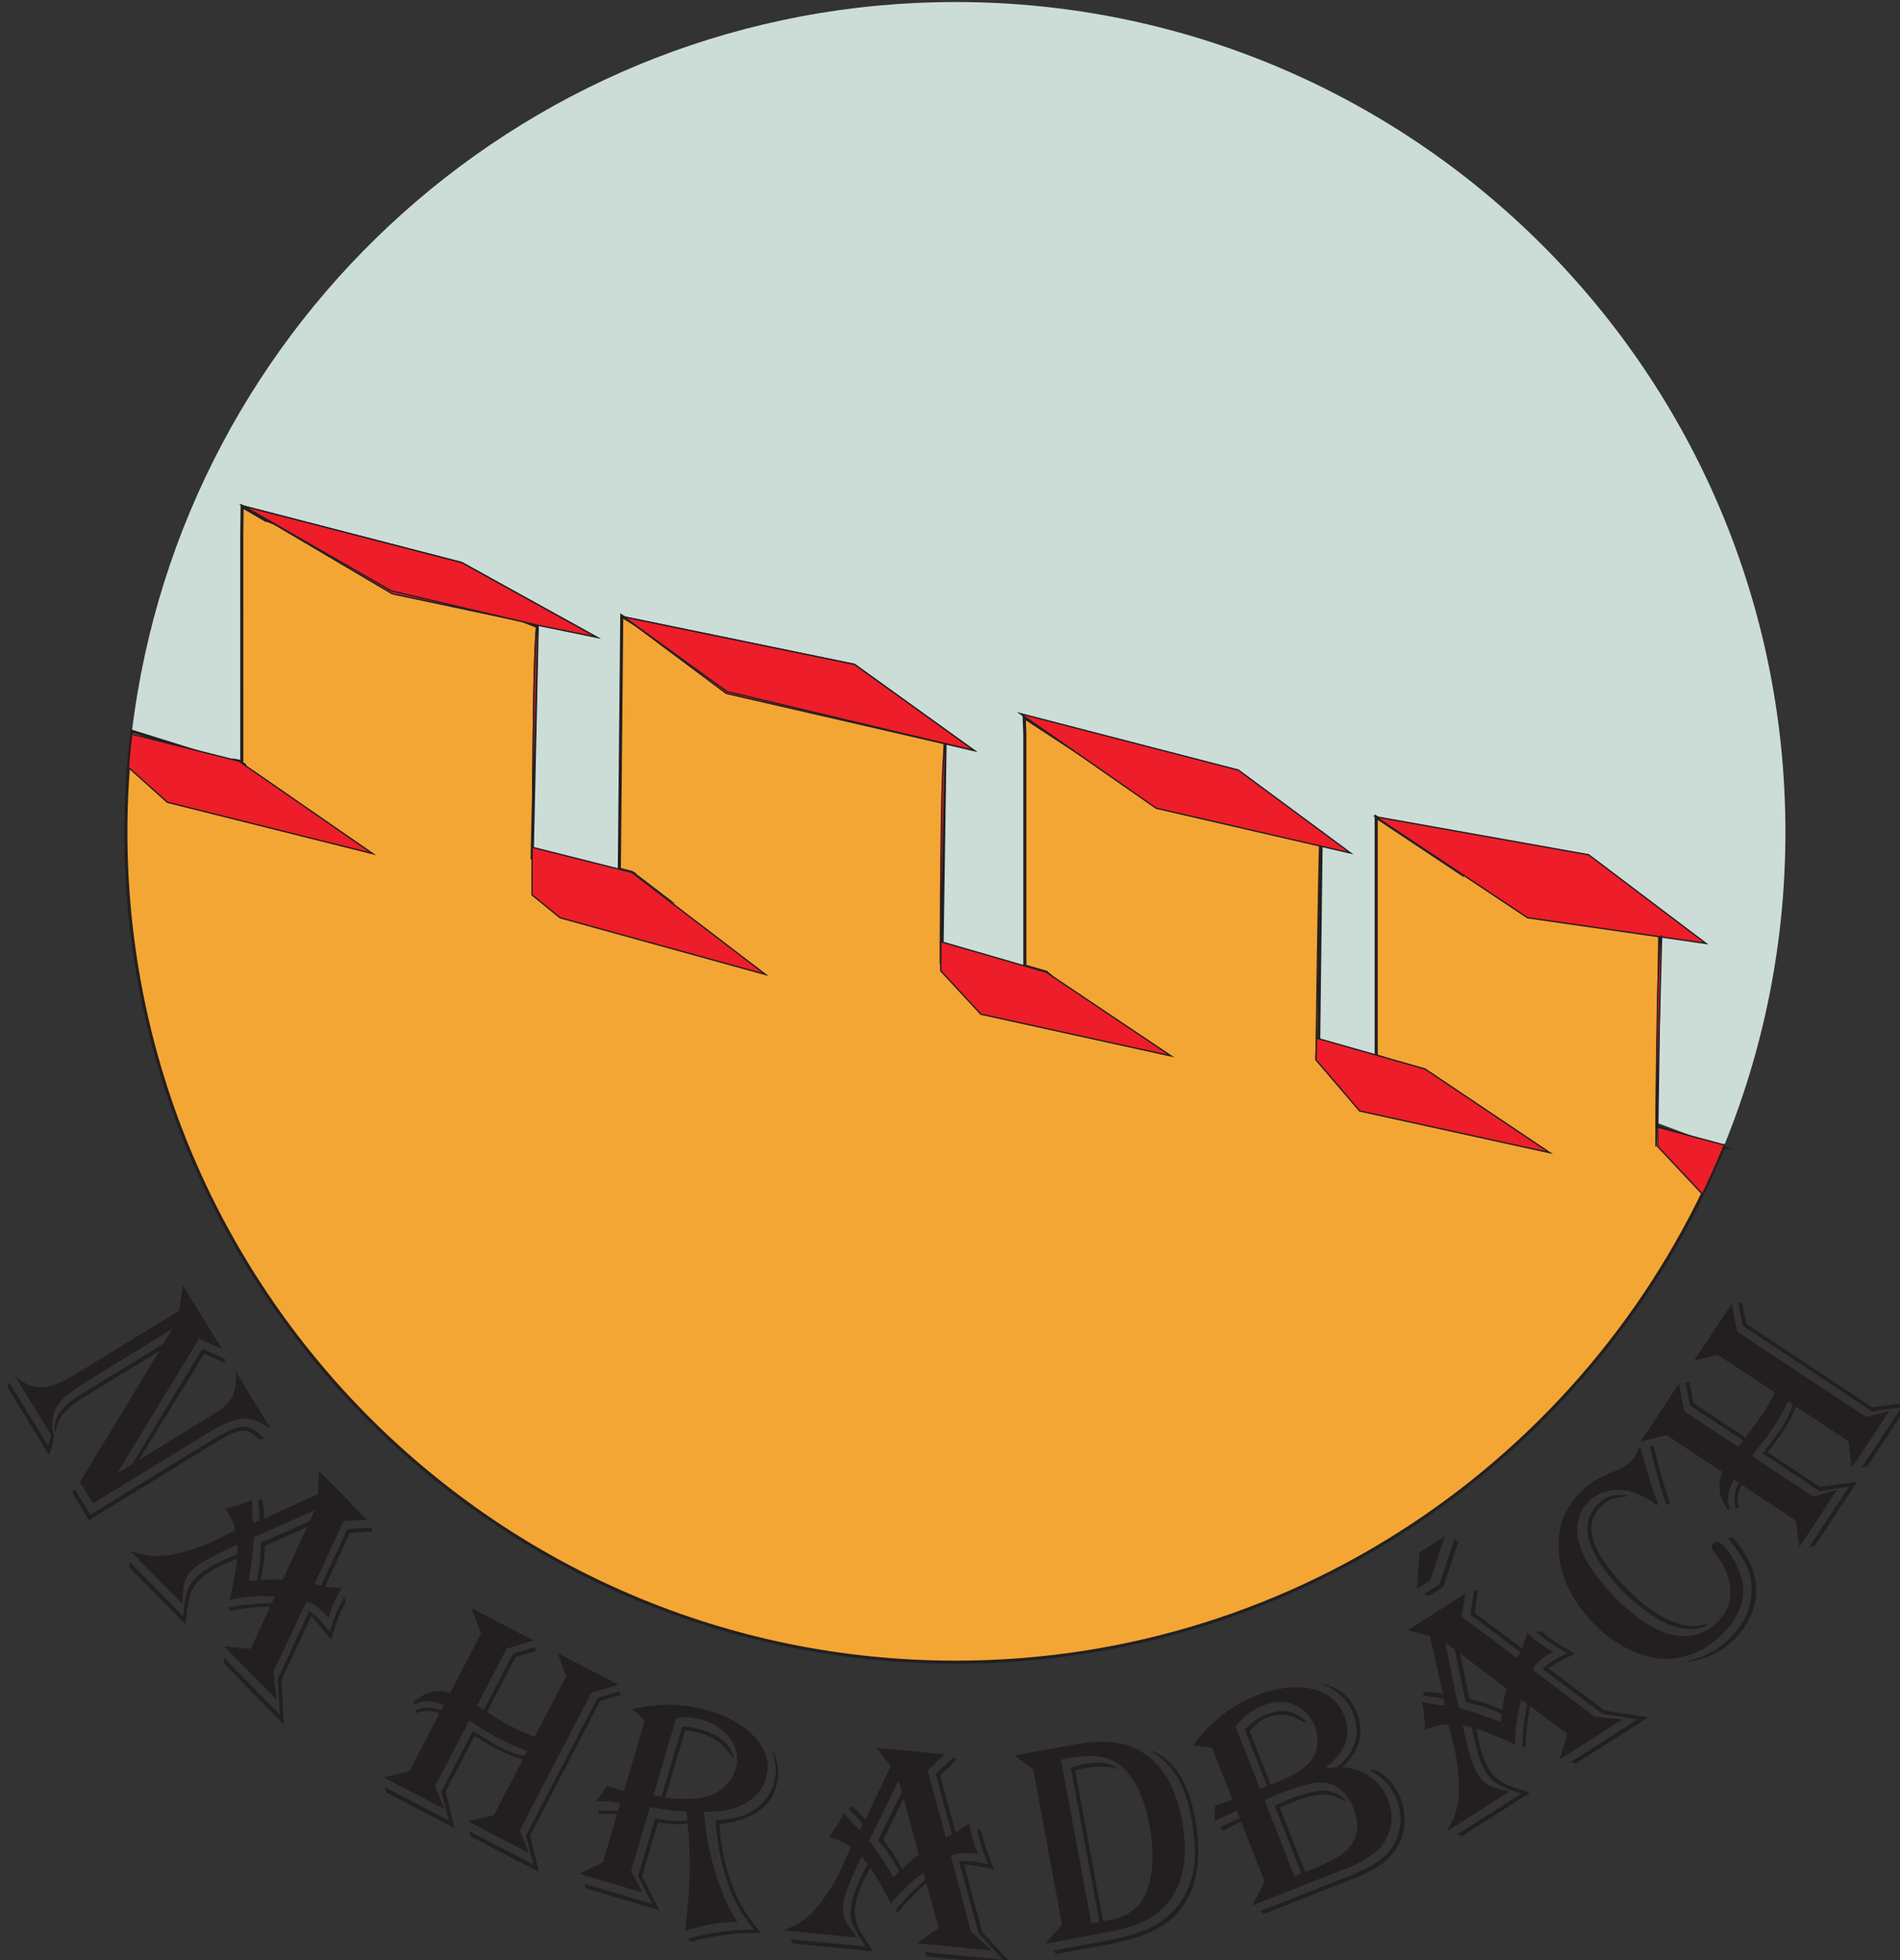
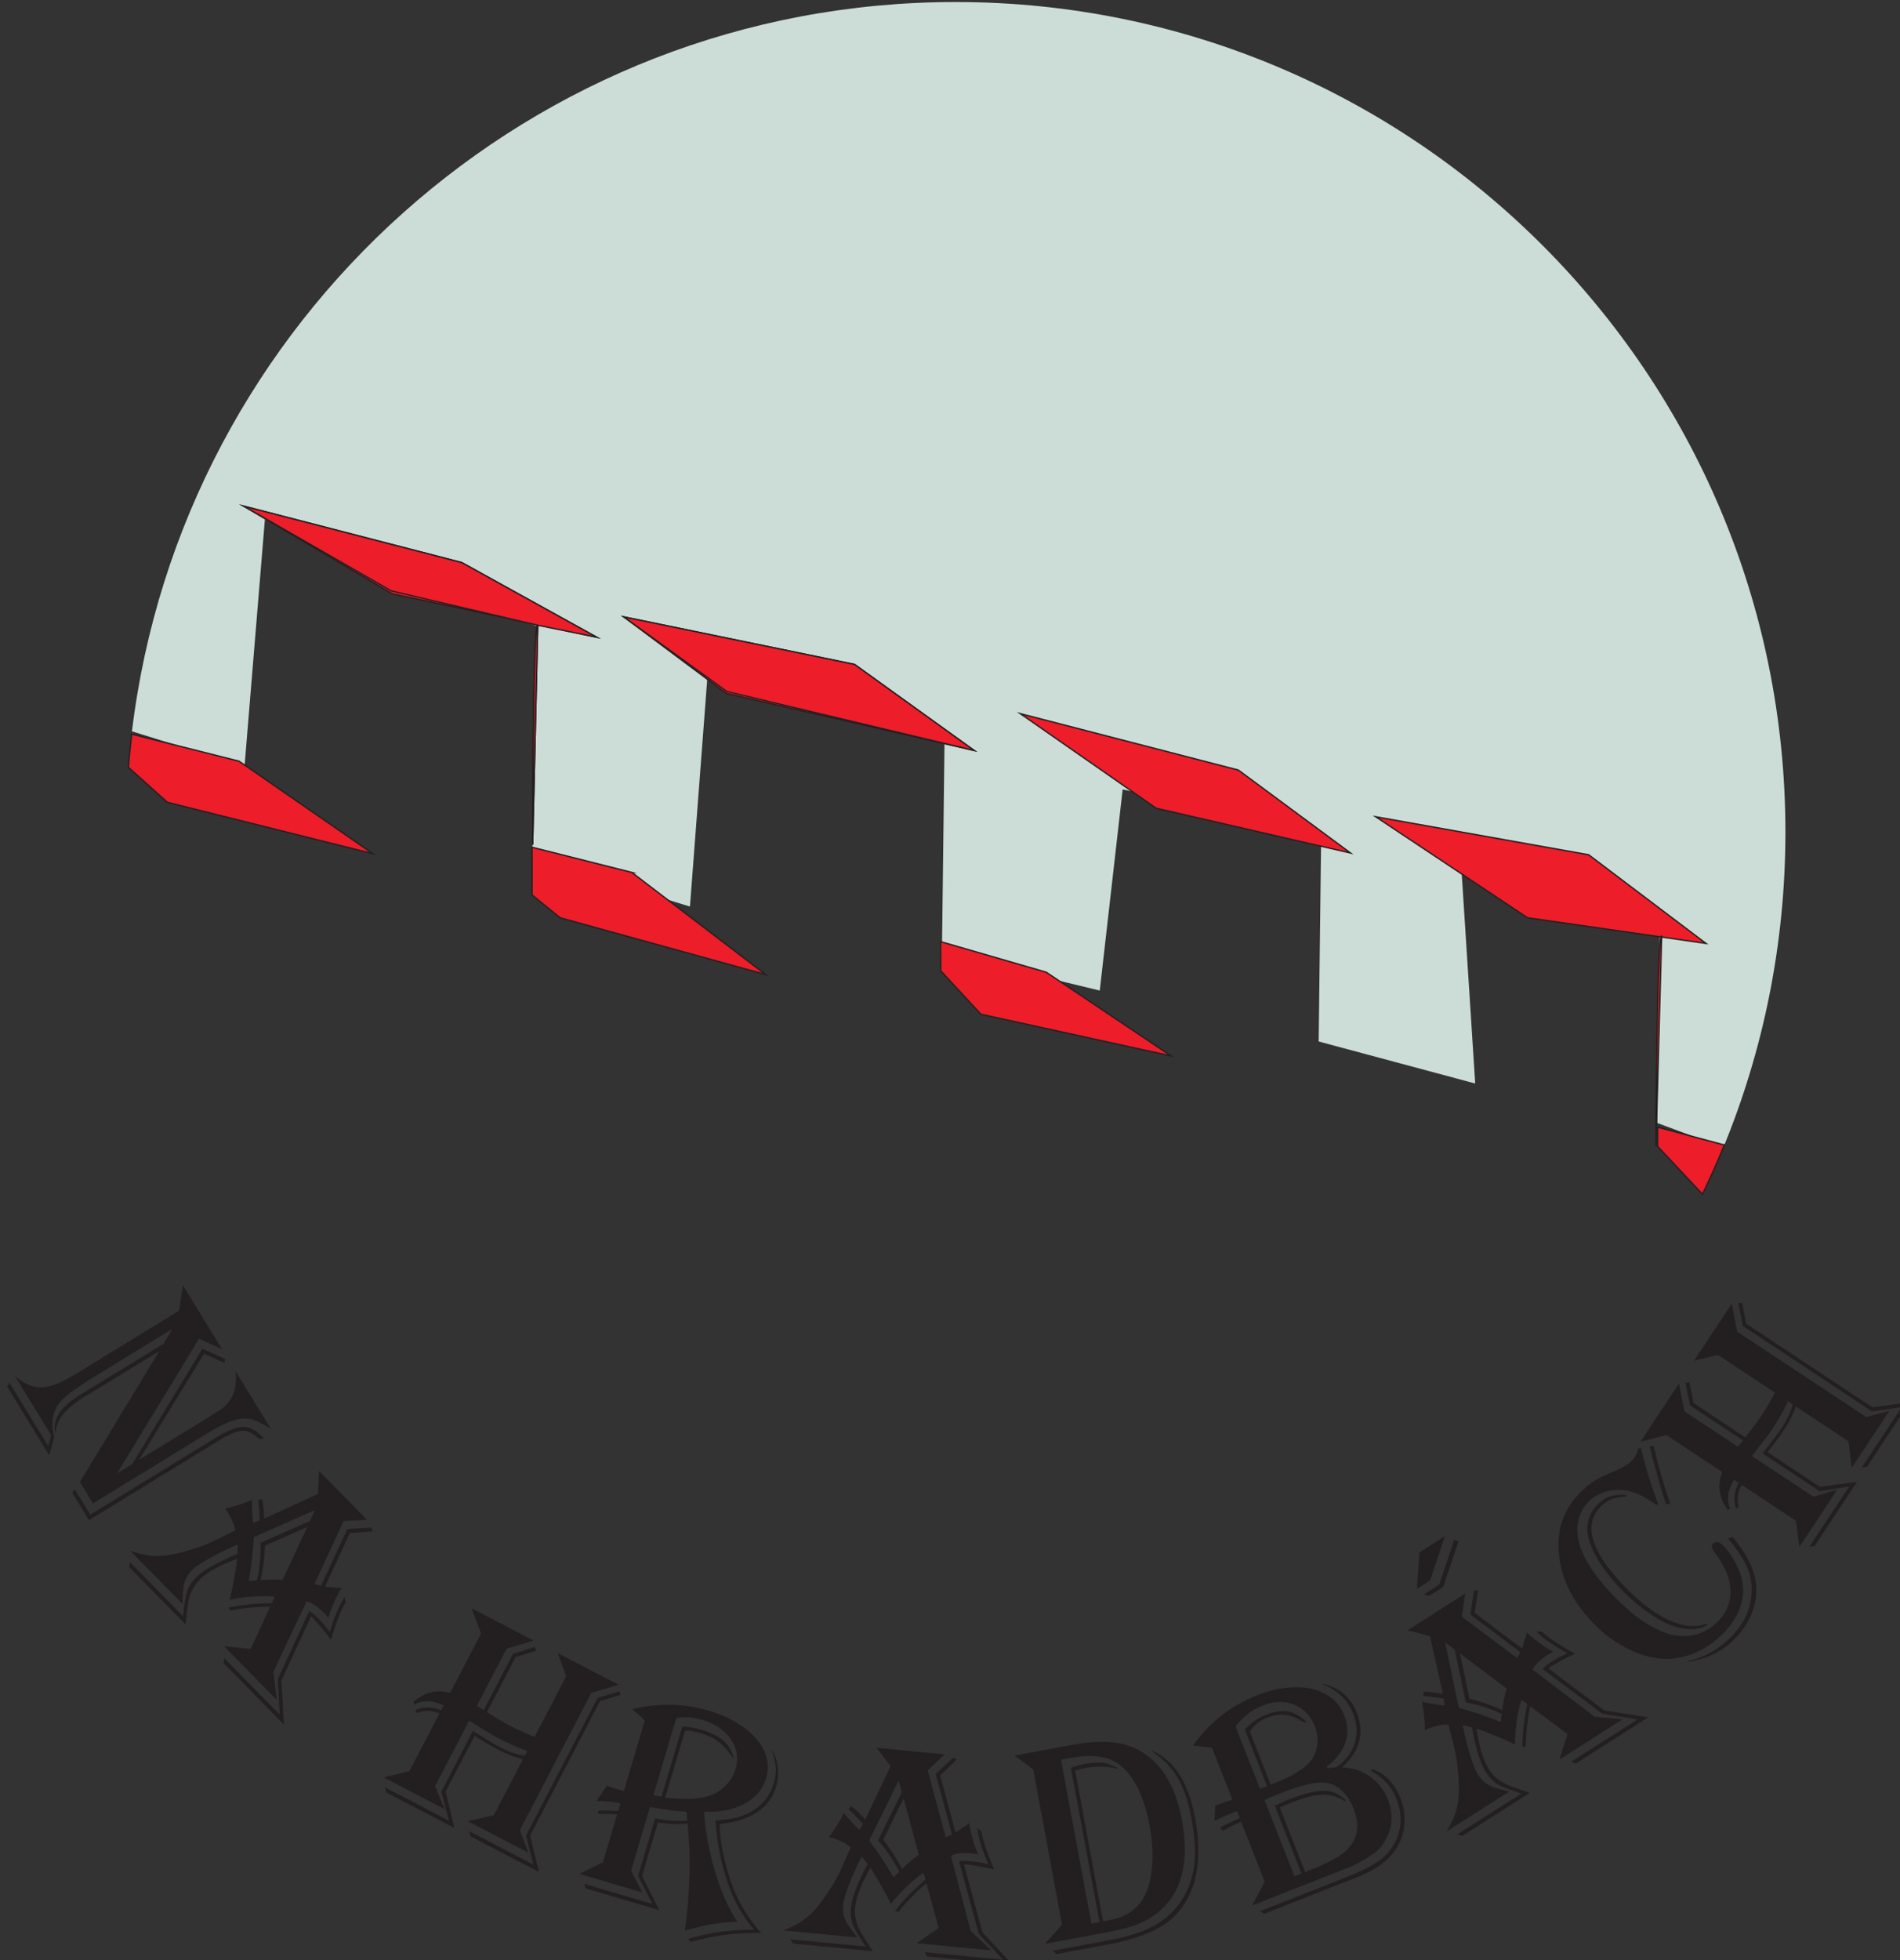
<svg xmlns="http://www.w3.org/2000/svg" xmlns:ns1="http://www.inkscape.org/namespaces/inkscape" width="108.502mm" height="111.891mm" viewBox="0 0 108.502 111.891" id="svg1" xml:space="preserve" ns1:export-filename="bitmapa.svg" ns1:export-xdpi="96" ns1:export-ydpi="96">
  <rect x="0" y="0" width="108.502" height="111.891" fill="#333333" stroke="none" />
  <defs id="defs1">
    <linearGradient x1="0" y1="0" x2="1" y2="0" gradientUnits="userSpaceOnUse" gradientTransform="matrix(267.303,0,0,185.119,1553.239,143.88)" spreadMethod="pad" id="linearGradient3">
      <stop style="stop-opacity:1;stop-color:#ccddd7 icc-color(Kodak SWOP Proofer CMYK - Coated Stock, 0.2, 0.07, 0.13, 0);" offset="0" id="stop2" />
      <stop style="stop-opacity:1;stop-color:#ffffff icc-color(Kodak SWOP Proofer CMYK - Coated Stock, 0, 0, 0, 0);" offset="1" id="stop3" />
    </linearGradient>
  </defs>
  <g id="g2" ns1:groupmode="layer" ns1:label="2" transform="matrix(0.265,0,0,0.265,-268.061,-46.968)">
    <path id="path3" d="m 427.024,277.019 -10.693,3.971 0.411,30.861 -32.096,10.699 2.264,-35.183 -25.307,6.79 0.411,33.742 -32.096,6.995 -3.704,-32.508 -25.512,6.173 0.418,34.053 -1.653,2.158 -36.623,9.053 -2.88,-37.857 -25.512,7.818 0.823,37.445 -44.029,17.282 -3.292,-39.914 -18.196,5.686 c 8.043,66.392 64.599,117.853 133.157,117.853 74.073,0 134.145,-60.071 134.145,-134.144 0,-18.046 -3.574,-35.257 -10.039,-50.974" transform="matrix(1.333,0,0,-1.333,813.701,793.701)" style="fill:url(#linearGradient3);fill-rule:evenodd;stroke:none" />
-     <path id="path4" d="m 427.024,277.019 -10.743,3.362 0.462,31.471 -32.096,10.699 0.125,-1.355 -13.868,9.223 v -38.591 l 7.72,-2.501 0.232,-0.599 -17.252,5.43 0.411,33.742 -31.043,7.528 -16.975,11.092 0.104,-2.668 v -37.499 l 3.455,-0.997 1.73,-1.48 -18.582,4.683 0.517,34.565 -1.752,1.646 -35.394,8.081 -10.272,7.023 -4.862,3.027 -0.392,-40.91 2.014,-0.51 5.763,-4.399 -21.872,6.702 0.823,37.445 -44.029,17.282 -0.003,-0.039 -3.679,2.155 -0.053,-4.72 V 339.372 l -0.452,0.085 0.913,-0.631 -0.019,-0.228 -18.196,5.686 c -0.647,-5.341 -0.987,-10.776 -0.987,-16.291 0,-74.074 60.071,-134.145 134.144,-134.145 56.028,0 104.036,34.372 124.106,83.171 z" style="fill:#f4a634;fill-opacity:1;fill-rule:evenodd;stroke:#231f20;stroke-width:0.5;stroke-linecap:butt;stroke-linejoin:miter;stroke-miterlimit:22.926;stroke-dasharray:none;stroke-opacity:1" transform="matrix(1.333,0,0,-1.333,813.701,793.701)" />
    <path id="path5" d="m 187.062,339.457 -17.353,4.372 c -0.209,-1.78 -0.391,-3.569 -0.531,-5.369 l 6.297,-5.649 33.204,-8.299 z" style="fill:#ed1d29;fill-opacity:1;fill-rule:evenodd;stroke:#231f20;stroke-width:0.216;stroke-linecap:butt;stroke-linejoin:miter;stroke-miterlimit:22.926;stroke-dasharray:none;stroke-opacity:1" transform="matrix(1.333,0,0,-1.333,813.701,793.701)" />
    <path id="path6" d="m 250.562,321.482 -16.119,4.064 -0.004,-7.711 4.535,-3.69 33.204,-9.164 -21.616,16.501 z" style="fill:#ed1d29;fill-opacity:1;fill-rule:evenodd;stroke:#231f20;stroke-width:0.216;stroke-linecap:butt;stroke-linejoin:miter;stroke-miterlimit:22.926;stroke-dasharray:none;stroke-opacity:1" transform="matrix(1.333,0,0,-1.333,813.701,793.701)" />
    <path id="path7" d="m 317.556,305.356 -17.069,4.939 0.02,-4.726 6.49,-7.009 30.737,-6.739 z" style="fill:#ed1d29;fill-opacity:1;fill-rule:evenodd;stroke:#231f20;stroke-width:0.216;stroke-linecap:butt;stroke-linejoin:miter;stroke-miterlimit:22.926;stroke-dasharray:none;stroke-opacity:1" transform="matrix(1.333,0,0,-1.333,813.701,793.701)" />
    <path id="path8" d="m 427.191,277.428 -10.783,2.881 0.003,-3.116 7.238,-7.719 c 1.265,2.605 2.444,5.259 3.542,7.955 z" style="fill:#ed1d29;fill-opacity:1;fill-rule:evenodd;stroke:#231f20;stroke-width:0.216;stroke-linecap:butt;stroke-linejoin:miter;stroke-miterlimit:22.926;stroke-dasharray:none;stroke-opacity:1" transform="matrix(1.333,0,0,-1.333,813.701,793.701)" />
    <path id="path9" d="m 223.067,371.554 -35.259,9.122 24.033,-14.176 33.048,-7.012 z" style="fill:#ed1d29;fill-opacity:1;fill-rule:evenodd;stroke:#231f20;stroke-width:0.216;stroke-linecap:butt;stroke-linejoin:miter;stroke-miterlimit:22.926;stroke-dasharray:none;stroke-opacity:1" transform="matrix(1.333,0,0,-1.333,813.701,793.701)" />
    <path id="path10" d="m 286.563,355.096 -37.315,7.683 16.583,-12.375 40.086,-9.225 z" style="fill:#ed1d29;fill-opacity:1;fill-rule:evenodd;stroke:#231f20;stroke-width:0.216;stroke-linecap:butt;stroke-linejoin:miter;stroke-miterlimit:22.926;stroke-dasharray:none;stroke-opacity:1" transform="matrix(1.333,0,0,-1.333,813.701,793.701)" />
    <path id="path11" d="m 348.619,338.02 -35.259,9.122 21.975,-15.295 31.424,-7.236 z" style="fill:#ed1d29;fill-opacity:1;fill-rule:evenodd;stroke:#231f20;stroke-width:0.216;stroke-linecap:butt;stroke-linejoin:miter;stroke-miterlimit:22.926;stroke-dasharray:none;stroke-opacity:1" transform="matrix(1.333,0,0,-1.333,813.701,793.701)" />
    <path id="path12" d="m 405.255,324.33 -34.438,6.146 24.544,-16.324 28.855,-4.149 z" style="fill:#ed1d29;fill-opacity:1;fill-rule:evenodd;stroke:#231f20;stroke-width:0.216;stroke-linecap:butt;stroke-linejoin:miter;stroke-miterlimit:22.926;stroke-dasharray:none;stroke-opacity:1" transform="matrix(1.333,0,0,-1.333,813.701,793.701)" />
    <path id="path13" d="m 235.357,361.513 -0.822,-35.564 c 0,0 0,35.769 0.822,35.564 z" style="fill:#ed1d29;fill-opacity:1;fill-rule:evenodd;stroke:#231f20;stroke-width:0.216;stroke-linecap:butt;stroke-linejoin:miter;stroke-miterlimit:22.926;stroke-dasharray:none;stroke-opacity:1" transform="matrix(1.333,0,0,-1.333,813.701,793.701)" />
-     <path id="path14" d="M 301.266,342.173 300.444,306.61 c 0,0 0,35.769 0.822,35.563 z" style="fill:#ed1d29;fill-opacity:1;fill-rule:evenodd;stroke:#231f20;stroke-width:0.216;stroke-linecap:butt;stroke-linejoin:miter;stroke-miterlimit:22.926;stroke-dasharray:none;stroke-opacity:1" transform="matrix(1.333,0,0,-1.333,813.701,793.701)" />
    <path id="path15" d="m 417.049,311.208 -0.926,-34.025 c 0,0 0.104,34.238 0.926,34.025 z" style="fill:#ed1d29;fill-opacity:1;fill-rule:evenodd;stroke:#231f20;stroke-width:0.216;stroke-linecap:butt;stroke-linejoin:miter;stroke-miterlimit:22.926;stroke-dasharray:none;stroke-opacity:1" transform="matrix(1.333,0,0,-1.333,813.701,793.701)" />
-     <path id="path16" d="m 378.792,289.72 -17.532,4.984 -0.126,-3.483 7.098,-8.297 30.737,-6.739 z m -17.011,36.002 -0.605,-34.331 c -0.012,-0.683 0.467,34.541 0.605,34.331 z" style="fill:#ed1d29;fill-opacity:1;fill-rule:evenodd;stroke:#231f20;stroke-width:0.216;stroke-linecap:butt;stroke-linejoin:miter;stroke-miterlimit:22.926;stroke-dasharray:none;stroke-opacity:1" transform="matrix(1.333,0,0,-1.333,813.701,793.701)" />
    <path id="path17" d="m 223.067,371.554 -35.259,9.122 23.877,-13.711 23.602,-5.529 c -0.751,-1.797 -0.751,-35.487 -0.751,-35.487 l 0.82,35.474 9.534,-1.935 z" style="fill:#ed1d29;fill-opacity:1;fill-rule:evenodd;stroke:#231f20;stroke-width:0.216;stroke-linecap:butt;stroke-linejoin:miter;stroke-miterlimit:22.926;stroke-dasharray:none;stroke-opacity:1" transform="matrix(1.333,0,0,-1.333,813.701,793.701)" />
    <path id="path18" d="m 286.563,355.096 -37.315,7.683 16.68,-12.067 39.989,-9.533 z" style="fill:#ed1d29;fill-opacity:1;fill-rule:evenodd;stroke:#231f20;stroke-width:0.216;stroke-linecap:butt;stroke-linejoin:miter;stroke-miterlimit:22.926;stroke-dasharray:none;stroke-opacity:1" transform="matrix(1.333,0,0,-1.333,813.701,793.701)" />
    <path id="path19" d="m 163.46,219.501 -2.121,3.459 12.832,21.164 -11.119,-6.816 -1.082,-0.635 c -2.942,-1.803 -4.459,-3.705 -4.541,-5.688 l -0.041,-0.246 c -0.28,1.193 -0.085,2.303 0.591,3.333 0.68,1.023 1.906,2.082 3.695,3.179 l 1.962,1.174 11.196,6.864 1.471,2.431 -11.796,-7.232 c -2.279,-1.396 -3.863,-2.435 -4.76,-3.12 -0.902,-0.677 -1.564,-1.353 -2.004,-2.017 -0.913,-1.444 -1.096,-3.153 -0.55,-5.125 l -0.808,-2.947 -6.803,11.098 0.351,0.667 6.29,-10.259 0.474,1.752 -5.852,9.546 c 1.267,-1.031 2.396,-1.617 3.387,-1.76 0.887,-0.129 1.842,-0.025 2.861,0.321 1.019,0.346 2.32,0.999 3.906,1.972 l 16.381,10.043 0.6,4.118 6.354,-10.364 -3.725,1.716 -13.255,-21.761 2.453,1.504 11.339,18.643 3.699,-1.674 -0.152,-0.631 -3.275,1.483 -10.501,-17.139 9.56,5.861 c 2.159,1.324 3.437,2.126 3.841,2.422 0.398,0.292 0.798,0.691 1.181,1.195 0.886,1.158 1.221,2.776 1.005,4.837 l 5.698,-9.294 c -1.375,0.831 -2.404,1.334 -3.104,1.52 -0.689,0.183 -1.495,0.179 -2.408,-0.024 -1.314,-0.335 -3.041,-1.172 -5.192,-2.51 z m 27.662,10.43 -0.838,-0.014 c -0.914,0.911 -1.798,1.349 -2.668,1.325 -0.87,-0.024 -2.1,-0.528 -3.7,-1.509 l -21.105,-12.938 -2.699,4.403 0.389,0.604 2.523,-4.116 20.351,12.476 c 1.929,1.182 3.425,1.754 4.491,1.724 1.073,-0.025 2.156,-0.678 3.256,-1.955 m 16.633,-13.065 -3.776,-0.205 -4.701,-10.15 1.047,-0.316 4.258,9.175 3.874,0.233 0.249,-0.628 -3.706,-0.241 -4.033,-8.677 c 0.243,-0.037 0.73,-0.087 1.466,-0.146 0.631,-0.081 1.043,-0.102 1.217,-0.08 -0.423,-0.669 -0.836,-1.465 -1.249,-2.389 -0.408,-0.93 -0.705,-1.739 -0.89,-2.415 -0.31,0.35 -0.534,0.602 -0.678,0.748 -1.069,1.087 -2.02,1.716 -2.853,1.885 l -5.361,-11.373 0.535,-4.52 -8.499,8.645 4.309,-0.408 3.13,6.814 c -0.973,0.008 -2.116,-0.058 -3.433,-0.191 -1.317,-0.134 -2.321,-0.293 -3.024,-0.467 l -0.286,0.501 c 2.021,0.458 4.359,0.688 7.02,0.706 l 0.438,1.062 c -1.031,0.113 -2.248,0.112 -3.657,0.014 -1.404,-0.104 -2.605,-0.273 -3.598,-0.514 0.493,2.036 0.9,4.242 1.227,6.632 -2.82,-1.037 -4.841,-2.161 -6.063,-3.362 -1.017,-1 -1.643,-2.304 -1.883,-3.908 -0.061,-0.347 -0.204,-1.453 -0.434,-3.324 l -9.091,9.247 0.122,0.799 8.574,-8.722 c 0.214,2.039 0.458,3.428 0.708,4.156 0.256,0.734 0.749,1.46 1.48,2.178 1.169,1.149 3.37,2.382 6.605,3.7 l 0.054,1.524 c -1.46,-0.596 -2.915,-1.302 -4.377,-2.107 -1.468,-0.81 -2.429,-1.446 -2.897,-1.905 -0.912,-0.896 -1.425,-1.941 -1.534,-3.128 -0.031,-0.226 -0.067,-1.043 -0.126,-2.445 l -8.419,8.564 c 1.63,-0.535 3.054,-0.814 4.283,-0.825 1.223,-0.016 2.726,0.232 4.499,0.732 1.429,0.394 2.632,0.795 3.604,1.21 0.983,0.415 2.49,1.138 4.54,2.187 -0.031,0.464 -0.206,1.039 -0.53,1.72 -0.325,0.681 -0.691,1.287 -1.103,1.824 0.592,0.111 1.336,0.313 2.237,0.601 0.907,0.294 1.61,0.572 2.123,0.822 -0.002,-0.313 0.015,-0.997 0.052,-2.041 0.013,-0.516 0.066,-1.085 0.153,-1.7 l 1.053,0.437 c -0.064,1.305 -0.147,2.395 -0.256,3.277 l 0.65,0.099 c 0.201,-0.941 0.314,-1.979 0.327,-3.115 l 8.694,3.972 0.166,3.737 z m -9.655,-1.17 -6.819,-3.002 c -0.025,-0.232 -0.065,-0.846 -0.132,-1.854 -0.065,-0.869 -0.262,-2.119 -0.594,-3.745 1.021,0.13 2.204,0.143 3.548,0.051 z m 1.229,2.714 -9.868,-4.344 c -0.086,-1.946 -0.361,-4.309 -0.808,-7.094 0.29,0.021 0.719,0.052 1.288,0.093 0.488,2.135 0.679,4.162 0.603,6.075 l 7.942,3.497 z m 4.985,-14.893 c -0.758,-1.194 -1.552,-3.216 -2.381,-6.043 -1.232,1.593 -2.174,2.725 -2.84,3.404 -0.052,0.052 -0.184,0.175 -0.385,0.357 l -4.778,-10.318 0.386,-7.139 -9.752,9.92 0.146,0.775 8.936,-9.09 -0.304,5.759 5.067,10.981 c 0.484,-0.294 0.962,-0.675 1.433,-1.154 0.626,-0.637 1.263,-1.39 1.899,-2.236 0.71,2.399 1.503,4.282 2.373,5.631 z m 20.362,-0.958 10.013,-5.21 -4.369,-1.33 -4.787,-9.199 c 0.282,-0.221 0.645,-0.465 1.081,-0.729 l 4.745,9.119 3.515,1.091 0.233,-0.601 -3.328,-1.032 -4.624,-8.886 c 1.477,-0.944 2.748,-1.698 3.81,-2.25 1.454,-0.757 2.743,-1.335 3.884,-1.753 l 5.1,9.802 -1.362,3.74 9.846,-5.123 -4.413,-1.307 -11.552,-22.2 1.378,-3.637 -9.802,5.1 4.221,0.973 4.699,9.031 c -1.34,0.337 -2.652,0.835 -3.932,1.501 -1.178,0.613 -2.471,1.378 -3.872,2.291 l -4.692,-9.016 1.416,-5.875 -11.016,5.732 -0.254,0.862 10.391,-5.407 -1.244,4.676 5.1,9.802 c 2.211,-1.363 3.728,-2.264 4.558,-2.695 1.36,-0.707 2.64,-1.142 3.844,-1.297 l 0.401,0.771 c -1.44,0.499 -3.042,1.204 -4.823,2.131 -0.763,0.397 -2.289,1.32 -4.571,2.758 l -5.502,-10.573 1.531,-3.717 -9.846,5.123 4.156,1.008 4.843,9.307 c -0.575,0.281 -1.181,0.43 -1.834,0.437 -0.641,0.01 -1.23,-0.109 -1.754,-0.353 l -0.334,0.442 c 0.643,0.294 1.331,0.444 2.068,0.44 0.737,-0.005 1.45,-0.144 2.131,-0.434 l 0.412,0.793 c -1.746,0.835 -3.318,0.886 -4.716,0.153 l -0.203,0.374 c 1.812,1.617 3.8,2.116 5.971,1.495 l 4.991,9.591 z m 24.03,-14.02 -3.271,-0.977 -11.31,-21.735 1.43,-5.882 -11.053,5.752 -0.232,0.85 10.369,-5.395 -1.178,4.697 11.552,22.201 3.582,1.111 z m 1.904,-2.288 c 4.263,1.029 8.425,0.943 12.497,-0.263 1.706,-0.505 3.27,-1.199 4.69,-2.09 1.421,-0.891 2.511,-1.855 3.271,-2.9 1.411,-1.905 1.815,-3.862 1.214,-5.89 -0.523,-1.768 -1.673,-3.138 -3.457,-4.114 -1.785,-0.976 -3.975,-1.414 -6.569,-1.312 0.191,-3.194 0.79,-6.457 1.805,-9.784 1.005,-3.332 2.201,-5.994 3.586,-7.986 -1.681,-0.076 -3.072,-0.211 -4.188,-0.402 -1.127,-0.197 -2.557,-0.551 -4.316,-1.065 0.844,6.23 0.983,12.011 0.428,17.355 -1.145,-0.2 -2.741,-0.163 -4.797,0.112 l -2.547,-8.607 2.774,-5.532 -11.908,3.525 -0.186,0.73 10.965,-3.246 -2.291,4.534 2.748,9.283 c 2.091,-0.388 3.827,-0.5 5.207,-0.344 -0.034,0.232 -0.054,0.512 -0.073,0.851 -0.018,0.227 -0.038,0.421 -0.054,0.597 -1.058,0.006 -3.038,0.249 -5.917,0.718 l -3.038,-10.265 1.813,-3.521 -10.178,3.013 3.807,1.857 2.29,7.734 c -1.077,0.088 -2.079,0.111 -3.016,0.064 l -0.067,0.524 c 0.769,0.054 1.853,0.05 3.253,-0.014 l 0.356,1.203 c -0.987,0.275 -2.267,0.398 -3.844,0.386 0.09,0.187 0.388,0.646 0.906,1.356 0.051,0.054 0.255,0.369 0.63,0.942 l 0.123,0.186 c 0.68,-0.244 1.208,-0.426 1.577,-0.535 0.424,-0.126 0.824,-0.218 1.189,-0.284 l 3.355,11.334 c -0.595,0.646 -1.269,1.256 -2.034,1.851 z m 7.135,-1.454 -3.676,-12.419 c 0.416,-0.124 0.845,-0.207 1.3,-0.257 l 3.355,11.335 c 0.908,-0.021 1.965,-0.205 3.168,-0.562 1.564,-0.463 2.752,-1.071 3.574,-1.819 0.827,-0.758 1.369,-1.73 1.627,-2.935 -0.876,1.285 -1.694,2.22 -2.458,2.813 -0.772,0.596 -1.782,1.083 -3.04,1.456 -0.849,0.251 -1.647,0.385 -2.41,0.406 l -3.218,-10.871 c 2.494,-0.268 4.532,-0.256 6.125,0.042 1.432,0.277 2.625,0.899 3.58,1.873 0.808,0.795 1.354,1.685 1.645,2.668 0.568,1.918 0.221,3.662 -1.031,5.238 -1.022,1.286 -2.427,2.197 -4.22,2.728 -1.603,0.475 -3.036,0.574 -4.321,0.304 z m 7.031,-17.11 c 0.011,-1.755 0.289,-3.761 0.839,-6.002 0.543,-2.238 1.236,-4.23 2.076,-5.983 0.938,-1.945 2.202,-3.823 3.789,-5.627 -3.772,0.108 -7.579,-0.364 -11.418,-1.433 l -0.347,0.504 c 1.664,0.508 3.428,0.892 5.279,1.139 1.854,0.255 3.637,0.36 5.345,0.325 -1.33,1.599 -2.395,3.231 -3.199,4.905 -0.796,1.672 -1.497,3.752 -2.097,6.229 -0.438,1.899 -0.761,4.072 -0.974,6.529 1.736,0.118 3.072,0.33 4.003,0.644 2.854,0.95 4.673,2.763 5.46,5.42 0.253,0.857 0.352,1.682 0.302,2.466 -0.05,0.784 -0.276,1.783 -0.667,3.002 0.539,-0.894 0.873,-1.874 0.994,-2.936 0.13,-1.064 0.041,-2.115 -0.264,-3.145 -0.51,-1.721 -1.539,-3.092 -3.102,-4.125 -1.555,-1.036 -3.564,-1.672 -6.02,-1.911 m 36.379,11.265 -2.76,-2.584 2.923,-10.797 1.005,0.431 -2.636,9.765 2.818,2.669 0.595,-0.321 -2.684,-2.567 2.488,-9.24 c 0.21,0.128 0.615,0.402 1.216,0.83 0.535,0.344 0.864,0.592 0.983,0.721 0.106,-0.784 0.302,-1.66 0.579,-2.633 0.285,-0.975 0.578,-1.785 0.871,-2.422 -0.463,0.069 -0.796,0.118 -1,0.137 -1.518,0.146 -2.65,0.016 -3.397,-0.39 l 3.204,-12.158 3.315,-3.119 -12.068,1.16 3.563,2.458 -1.981,7.231 c -0.751,-0.62 -1.584,-1.405 -2.507,-2.353 -0.923,-0.949 -1.59,-1.717 -2.016,-2.301 l -0.541,0.2 c 1.254,1.65 2.897,3.329 4.924,5.053 l -0.347,1.096 c -0.863,-0.576 -1.794,-1.359 -2.811,-2.341 -1.009,-0.982 -1.82,-1.884 -2.426,-2.707 -0.931,1.877 -2.037,3.828 -3.322,5.87 -1.494,-2.607 -2.319,-4.768 -2.483,-6.473 -0.137,-1.42 0.223,-2.821 1.07,-4.204 0.176,-0.305 0.778,-1.244 1.804,-2.825 l -12.908,1.241 -0.42,0.691 12.174,-1.17 c -1.146,1.7 -1.852,2.92 -2.129,3.639 -0.276,0.726 -0.365,1.6 -0.267,2.619 0.157,1.632 1.051,3.992 2.682,7.08 l -0.939,1.202 c -0.735,-1.395 -1.396,-2.872 -1.998,-4.428 -0.603,-1.564 -0.932,-2.669 -0.994,-3.322 -0.123,-1.272 0.156,-2.403 0.836,-3.383 0.122,-0.192 0.619,-0.842 1.476,-1.953 l -11.954,1.149 c 1.593,0.637 2.863,1.339 3.811,2.121 0.947,0.774 1.939,1.93 2.975,3.453 0.842,1.22 1.506,2.301 1.983,3.244 0.487,0.95 1.176,2.473 2.072,4.594 -0.322,0.336 -0.825,0.664 -1.512,0.977 -0.686,0.313 -1.356,0.542 -2.017,0.688 0.383,0.465 0.822,1.099 1.327,1.898 0.506,0.808 0.867,1.473 1.097,1.994 0.199,-0.242 0.652,-0.755 1.352,-1.53 0.342,-0.387 0.748,-0.789 1.21,-1.204 l 0.525,1.012 c -0.887,0.958 -1.652,1.74 -2.303,2.346 l 0.434,0.494 c 0.758,-0.592 1.512,-1.314 2.253,-2.177 l 4.107,8.631 -2.276,2.969 z m -6.645,-7.103 -3.294,-6.683 c 0.13,-0.194 0.494,-0.69 1.091,-1.505 0.509,-0.708 1.162,-1.792 1.952,-3.251 0.699,0.756 1.596,1.526 2.685,2.319 z m -0.803,2.869 -4.767,-9.671 c 1.185,-1.546 2.493,-3.534 3.941,-5.954 0.209,0.202 0.518,0.502 0.926,0.899 -0.999,1.949 -2.155,3.625 -3.444,5.041 l 3.836,7.784 z m 13.392,-8.205 c 0.186,-1.401 0.878,-3.461 2.06,-6.16 -1.968,0.428 -3.417,0.691 -4.364,0.782 -0.073,0.007 -0.254,0.016 -0.525,0.026 l 2.972,-10.975 4.884,-5.221 -13.847,1.331 -0.387,0.687 12.688,-1.219 -3.935,4.216 -3.177,11.67 c 0.56,0.086 1.171,0.102 1.84,0.037 0.889,-0.086 1.861,-0.253 2.892,-0.492 -0.998,2.295 -1.601,4.247 -1.802,5.839 z m 5.33,12.246 9.301,1.726 c 4.554,0.845 8.084,0.599 10.593,-0.744 3.744,-1.982 6.127,-5.75 7.162,-11.328 1.153,-6.214 0.219,-10.889 -2.8,-14.025 -1.078,-1.109 -2.301,-1.977 -3.67,-2.598 -1.369,-0.621 -3.246,-1.153 -5.639,-1.597 l -10.035,-1.861 2.771,3.082 -4.657,25.097 z m 7.517,-0.656 4.915,-26.492 1.306,0.242 -4.626,24.936 c 0.799,0.274 1.529,0.476 2.206,0.601 1.273,0.236 2.313,0.296 3.118,0.178 0.807,-0.125 1.653,-0.46 2.531,-1.014 -1.815,0.48 -3.669,0.544 -5.579,0.19 -0.411,-0.076 -0.937,-0.207 -1.586,-0.395 l 4.525,-24.388 c 1.072,0.199 1.903,0.395 2.509,0.59 2.643,0.849 4.317,2.794 5.027,5.843 0.617,2.649 0.602,5.697 -0.038,9.147 -0.669,3.603 -1.833,6.421 -3.5,8.438 -1.045,1.273 -2.321,2.087 -3.823,2.45 -1.501,0.363 -3.438,0.329 -5.799,-0.109 -0.29,-0.054 -0.677,-0.126 -1.185,-0.22 z m -0.788,-31.435 -0.472,0.571 8.648,1.604 c 3.716,0.689 6.484,1.628 8.324,2.812 3.066,1.986 4.96,4.814 5.679,8.482 0.425,2.246 0.333,5.039 -0.287,8.376 -0.435,2.345 -1.014,4.255 -1.749,5.745 -0.734,1.481 -1.736,2.796 -3,3.946 -0.137,0.108 -0.574,0.444 -1.312,1.007 -0.192,0.139 -0.38,0.296 -0.576,0.452 3.725,-1.476 6.134,-5.157 7.226,-11.04 1.286,-6.931 0.192,-12.178 -3.279,-15.757 -2.11,-2.151 -5.742,-3.7 -10.908,-4.658 z m 22.138,33.705 c 2.624,3.739 6.107,6.46 10.438,8.167 1.7,0.67 3.4,1.075 5.101,1.208 1.698,0.141 3.19,-0.002 4.462,-0.435 2.187,-0.742 3.667,-2.105 4.455,-4.103 0.592,-1.502 0.647,-2.961 0.17,-4.365 -0.481,-1.396 -1.486,-2.692 -3.016,-3.885 l 0.096,-0.244 c 0.395,0.05 0.874,0.107 1.438,0.153 0.961,0.669 1.701,1.428 2.232,2.272 1.23,2 1.39,4.143 0.485,6.438 -0.851,2.158 -2.468,3.714 -4.861,4.666 l -0.054,0.137 c 0.499,-0.147 0.908,-0.268 1.206,-0.379 2.013,-0.704 3.457,-2.153 4.326,-4.357 1.28,-3.249 0.487,-6.178 -2.371,-8.785 1.172,-0.067 2.218,-0.307 3.117,-0.71 2.034,-0.934 3.465,-2.441 4.288,-4.531 0.869,-2.204 0.762,-4.325 -0.325,-6.375 -0.39,-0.753 -0.885,-1.397 -1.483,-1.915 -0.59,-0.515 -1.493,-1.108 -2.696,-1.767 -0.635,-0.356 -1.121,-0.6 -1.464,-0.736 l -16,-6.306 2.041,3.853 -3.814,9.678 c -0.893,-0.352 -1.886,-0.849 -2.976,-1.481 l -0.435,0.568 c 0.926,0.488 1.99,0.987 3.183,1.492 l -0.466,1.182 c -1.506,-0.629 -2.717,-1.177 -3.637,-1.636 l 0.139,2.531 c 0.749,0.225 1.325,0.416 1.706,0.567 0.532,0.192 0.892,0.307 1.079,0.346 l -3.312,8.404 z m 6.861,3.092 3.974,-10.082 c 0.116,0.063 0.197,0.104 0.258,0.128 l 0.527,0.182 c 0.107,0.042 0.214,0.085 0.335,0.132 l -3.603,9.144 c 1.047,1.1 2.18,1.89 3.401,2.371 1.418,0.559 2.623,0.743 3.633,0.551 0.999,-0.188 2.025,-0.779 3.073,-1.784 l -0.767,0.112 c -1.778,1.247 -3.687,1.464 -5.73,0.658 -1.19,-0.469 -2.121,-1.215 -2.785,-2.234 l 3.381,-8.579 c 0.374,0.147 0.686,0.27 0.938,0.37 2.562,1.01 4.364,2.116 5.405,3.32 0.628,0.732 1.008,1.622 1.157,2.676 0.141,1.051 0.015,2.085 -0.379,3.084 -0.727,1.846 -2.018,3.064 -3.875,3.662 -1.35,0.428 -2.88,0.31 -4.58,-0.36 -1.716,-0.676 -3.169,-1.796 -4.363,-3.349 z m 4.695,-11.912 4.851,-12.309 1.121,0.442 -4.322,10.967 c 0.877,0.434 1.625,0.772 2.235,1.013 2.844,1.121 5.001,1.574 6.484,1.366 0.865,-0.117 1.817,-0.632 2.842,-1.532 l -0.267,-0.105 c -1.127,0.736 -2.325,1.093 -3.584,1.046 -1.262,-0.039 -2.942,-0.473 -5.062,-1.308 -0.564,-0.223 -1.176,-0.481 -1.835,-0.776 l 4.112,-10.433 c 2.86,1.127 4.818,2.084 5.869,2.859 2.507,1.843 3.153,4.318 1.933,7.414 -0.757,1.922 -1.855,3.208 -3.293,3.839 -0.872,0.378 -1.987,0.459 -3.332,0.228 -1.346,-0.231 -3.219,-0.819 -5.621,-1.766 -0.641,-0.253 -1.346,-0.566 -2.13,-0.945 z m 17.356,5.034 c 0.968,-0.288 1.865,-0.842 2.682,-1.665 0.81,-0.826 1.454,-1.833 1.923,-3.022 0.712,-1.807 0.865,-3.624 0.458,-5.476 -0.718,-3.208 -3.155,-5.631 -7.304,-7.266 l -15.199,-5.99 -0.619,0.452 14.101,5.557 c 3.073,1.212 5.162,2.396 6.265,3.553 1.17,1.236 1.894,2.641 2.188,4.219 0.287,1.575 0.112,3.181 -0.534,4.821 -0.776,1.968 -2.162,3.474 -4.149,4.515 z m 15.108,28.369 -0.584,-3.736 8.951,-6.708 0.527,0.958 -8.089,6.072 0.577,3.838 0.666,0.113 -0.535,-3.675 7.649,-5.749 c 0.086,0.23 0.237,0.696 0.448,1.403 0.21,0.6 0.316,0.998 0.331,1.174 0.566,-0.553 1.259,-1.122 2.077,-1.719 0.825,-0.592 1.554,-1.05 2.178,-1.373 -0.407,-0.23 -0.7,-0.397 -0.872,-0.507 -1.286,-0.82 -2.098,-1.619 -2.437,-2.399 l 10.01,-7.608 4.533,-0.416 -10.223,-6.516 1.294,4.13 -6.014,4.478 c -0.21,-0.951 -0.384,-2.082 -0.527,-3.398 -0.143,-1.316 -0.196,-2.331 -0.172,-3.055 l -0.549,-0.175 c -0.028,2.072 0.234,4.406 0.77,7.013 l -0.949,0.649 c -0.325,-0.985 -0.577,-2.175 -0.774,-3.575 -0.19,-1.394 -0.275,-2.605 -0.246,-3.626 -1.889,0.905 -3.961,1.762 -6.232,2.579 0.428,-2.974 1.108,-5.185 2.028,-6.629 0.766,-1.203 1.913,-2.086 3.431,-2.654 0.327,-0.132 1.379,-0.501 3.16,-1.115 l -10.935,-6.97 -0.756,0.286 10.314,6.573 c -1.949,0.634 -3.257,1.161 -3.918,1.557 -0.665,0.403 -1.272,1.036 -1.823,1.9 -0.882,1.383 -1.63,3.792 -2.246,7.23 l -1.48,0.369 c 0.28,-1.552 0.668,-3.122 1.151,-4.719 0.488,-1.604 0.909,-2.677 1.262,-3.23 0.687,-1.078 1.602,-1.797 2.741,-2.151 0.214,-0.077 1.006,-0.282 2.366,-0.631 l -10.127,-6.454 c 0.863,1.483 1.431,2.818 1.697,4.017 0.27,1.193 0.34,2.715 0.219,4.553 -0.088,1.48 -0.23,2.74 -0.434,3.777 -0.201,1.048 -0.595,2.672 -1.195,4.895 -0.46,0.067 -1.06,0.015 -1.793,-0.161 -0.734,-0.176 -1.403,-0.408 -2.014,-0.7 0.015,0.602 -0.028,1.372 -0.123,2.313 -0.099,0.948 -0.224,1.694 -0.363,2.247 0.306,-0.068 0.978,-0.193 2.007,-0.374 0.507,-0.094 1.075,-0.161 1.694,-0.203 l -0.209,1.121 c -1.29,0.209 -2.374,0.354 -3.259,0.431 l 0.038,0.656 c 0.962,9e-4 2.001,-0.105 3.115,-0.328 l -2.077,9.33 -3.621,0.939 z m -0.864,-9.688 1.519,-7.294 c 0.221,-0.073 0.814,-0.239 1.786,-0.514 0.836,-0.245 2.018,-0.697 3.54,-1.36 0.085,1.026 0.318,2.185 0.688,3.481 z m -2.399,1.766 2.198,-10.555 c 1.886,-0.489 4.14,-1.25 6.77,-2.266 0.04,0.288 0.099,0.715 0.177,1.279 -1.987,0.921 -3.93,1.529 -5.817,1.853 l -1.769,8.496 z m 15.604,1.78 c 1.01,-0.99 2.822,-2.187 5.415,-3.586 -1.814,-0.875 -3.118,-1.559 -3.92,-2.07 -0.062,-0.04 -0.209,-0.144 -0.429,-0.303 l 9.099,-6.818 7.062,-1.107 -11.731,-7.476 -0.728,0.304 10.749,6.851 -5.696,0.9 -9.688,7.24 c 0.388,0.412 0.86,0.801 1.427,1.162 0.753,0.48 1.622,0.947 2.582,1.393 -2.199,1.194 -3.876,2.36 -5.015,3.491 z m -15.646,15.398 -2.387,-7.159 -2.143,-1.366 0.417,5.904 z m -2.555,-9.657 -0.852,0.254 2.496,1.591 2.408,7.202 0.696,-0.237 -2.46,-7.351 z m 34.232,23.902 c 0.77,-3.157 1.706,-6.19 2.825,-9.107 l -0.344,-0.09 c -1.478,1.129 -2.943,1.886 -4.395,2.248 -1.118,0.273 -2.266,0.256 -3.462,-0.032 -1.19,-0.294 -2.178,-0.813 -2.969,-1.564 -1.064,-1.01 -1.695,-2.333 -1.889,-3.975 -0.359,-3.111 1.527,-6.835 5.658,-11.187 2.968,-3.127 5.837,-5.185 8.606,-6.173 1.367,-0.488 2.749,-0.623 4.135,-0.415 1.531,0.244 2.882,0.916 4.047,2.022 1.587,1.507 2.346,3.267 2.277,5.269 -0.076,2.008 -0.972,4.107 -2.695,6.292 -0.415,0.533 -0.45,0.963 -0.1,1.296 0.452,0.429 1.033,0.269 1.75,-0.486 0.875,-0.921 1.644,-2.124 2.301,-3.614 0.85,-1.872 1.022,-3.72 0.522,-5.562 -0.507,-1.871 -1.608,-3.617 -3.314,-5.237 -1.891,-1.795 -4.008,-2.957 -6.358,-3.482 -2.666,-0.609 -5.462,-0.211 -8.394,1.198 -2.21,1.055 -4.242,2.551 -6.081,4.489 -3.816,4.019 -5.62,8.42 -5.414,13.204 0.132,3.063 1.407,5.744 3.821,8.035 0.767,0.728 1.477,1.289 2.137,1.678 0.654,0.395 1.687,0.878 3.094,1.468 1.19,0.485 2.067,1.001 2.638,1.543 0.607,0.576 0.995,1.261 1.173,2.074 z m -2.186,-7.806 c -1.104,-0.099 -1.937,-0.245 -2.505,-0.457 -0.562,-0.206 -1.11,-0.557 -1.634,-1.053 -3.05,-2.895 -1.885,-7.181 3.493,-12.847 2.534,-2.669 4.978,-4.542 7.327,-5.623 2.349,-1.082 4.397,-1.274 6.148,-0.583 l 0.164,-0.173 c -0.801,-0.501 -1.701,-0.744 -2.686,-0.73 -1.948,0.004 -4.017,0.731 -6.206,2.179 -1.864,1.214 -3.623,2.697 -5.288,4.452 -2.715,2.859 -4.413,5.565 -5.106,8.128 -0.258,0.998 -0.244,1.983 0.042,2.956 0.286,0.984 0.813,1.834 1.58,2.562 0.624,0.592 1.255,0.988 1.886,1.192 0.626,0.198 1.48,0.274 2.569,0.223 z m 17.032,-6.572 c 1.81,-2.193 2.969,-4.2 3.461,-6.028 0.541,-1.962 0.472,-3.914 -0.198,-5.851 -0.639,-1.816 -1.725,-3.457 -3.253,-4.908 -1.944,-1.845 -4.316,-2.955 -7.126,-3.351 l -0.136,0.143 c 2.405,0.419 4.634,1.607 6.691,3.56 2.069,1.964 3.252,4.194 3.554,6.686 0.187,1.636 0.018,3.136 -0.504,4.495 -0.527,1.353 -1.597,3.016 -3.209,5 z m -12.784,14.753 c 0.871,-3.728 1.764,-6.824 2.698,-9.295 l -0.684,-0.22 c -0.796,2.398 -1.635,5.365 -2.523,8.896 l -0.121,0.484 z m -2.125,0.641 6.228,9.414 0.866,-4.485 8.648,-5.721 c 0.249,0.257 0.53,0.593 0.838,0.998 l -8.573,5.672 -0.717,3.61 0.622,0.168 0.678,-3.417 8.354,-5.527 c 1.094,1.371 1.976,2.556 2.636,3.554 0.905,1.367 1.614,2.588 2.149,3.679 l -9.215,6.097 -3.862,-0.964 6.124,9.256 0.839,-4.526 20.871,-13.809 3.761,0.99 -6.097,-9.215 -0.527,4.3 -8.491,5.617 c -0.475,-1.297 -1.107,-2.55 -1.904,-3.753 -0.733,-1.107 -1.629,-2.313 -2.683,-3.611 l 8.477,-5.609 5.99,0.795 -6.853,-10.357 -0.883,-0.162 6.463,9.769 -4.781,-0.749 -9.216,6.097 c 1.587,2.056 2.641,3.472 3.157,4.251 0.846,1.278 1.412,2.506 1.692,3.687 l -0.725,0.479 c -0.647,-1.38 -1.515,-2.899 -2.624,-4.574 -0.474,-0.718 -1.552,-2.138 -3.22,-4.258 l 9.94,-6.576 3.856,1.134 -6.124,-9.257 -0.567,4.238 -8.75,5.79 c -0.34,-0.542 -0.551,-1.129 -0.626,-1.778 -0.077,-0.637 -0.021,-1.234 0.167,-1.782 l -0.474,-0.286 c -0.225,0.67 -0.303,1.37 -0.221,2.102 0.082,0.732 0.295,1.426 0.654,2.074 l -0.745,0.493 c -1.013,-1.65 -1.228,-3.207 -0.645,-4.674 l -0.393,-0.163 c -1.419,1.971 -1.708,4 -0.862,6.095 l -9.017,5.965 z m 16.454,22.433 0.63,-3.355 20.434,-13.52 5.999,0.808 -6.875,-10.391 -0.87,-0.142 6.45,9.749 -4.795,-0.681 -20.871,13.809 -0.731,3.678 z" style="fill:#231f20;fill-opacity:1;fill-rule:nonzero;stroke:none" transform="matrix(1.333,0,0,-1.333,813.701,793.701)" />
  </g>
</svg>